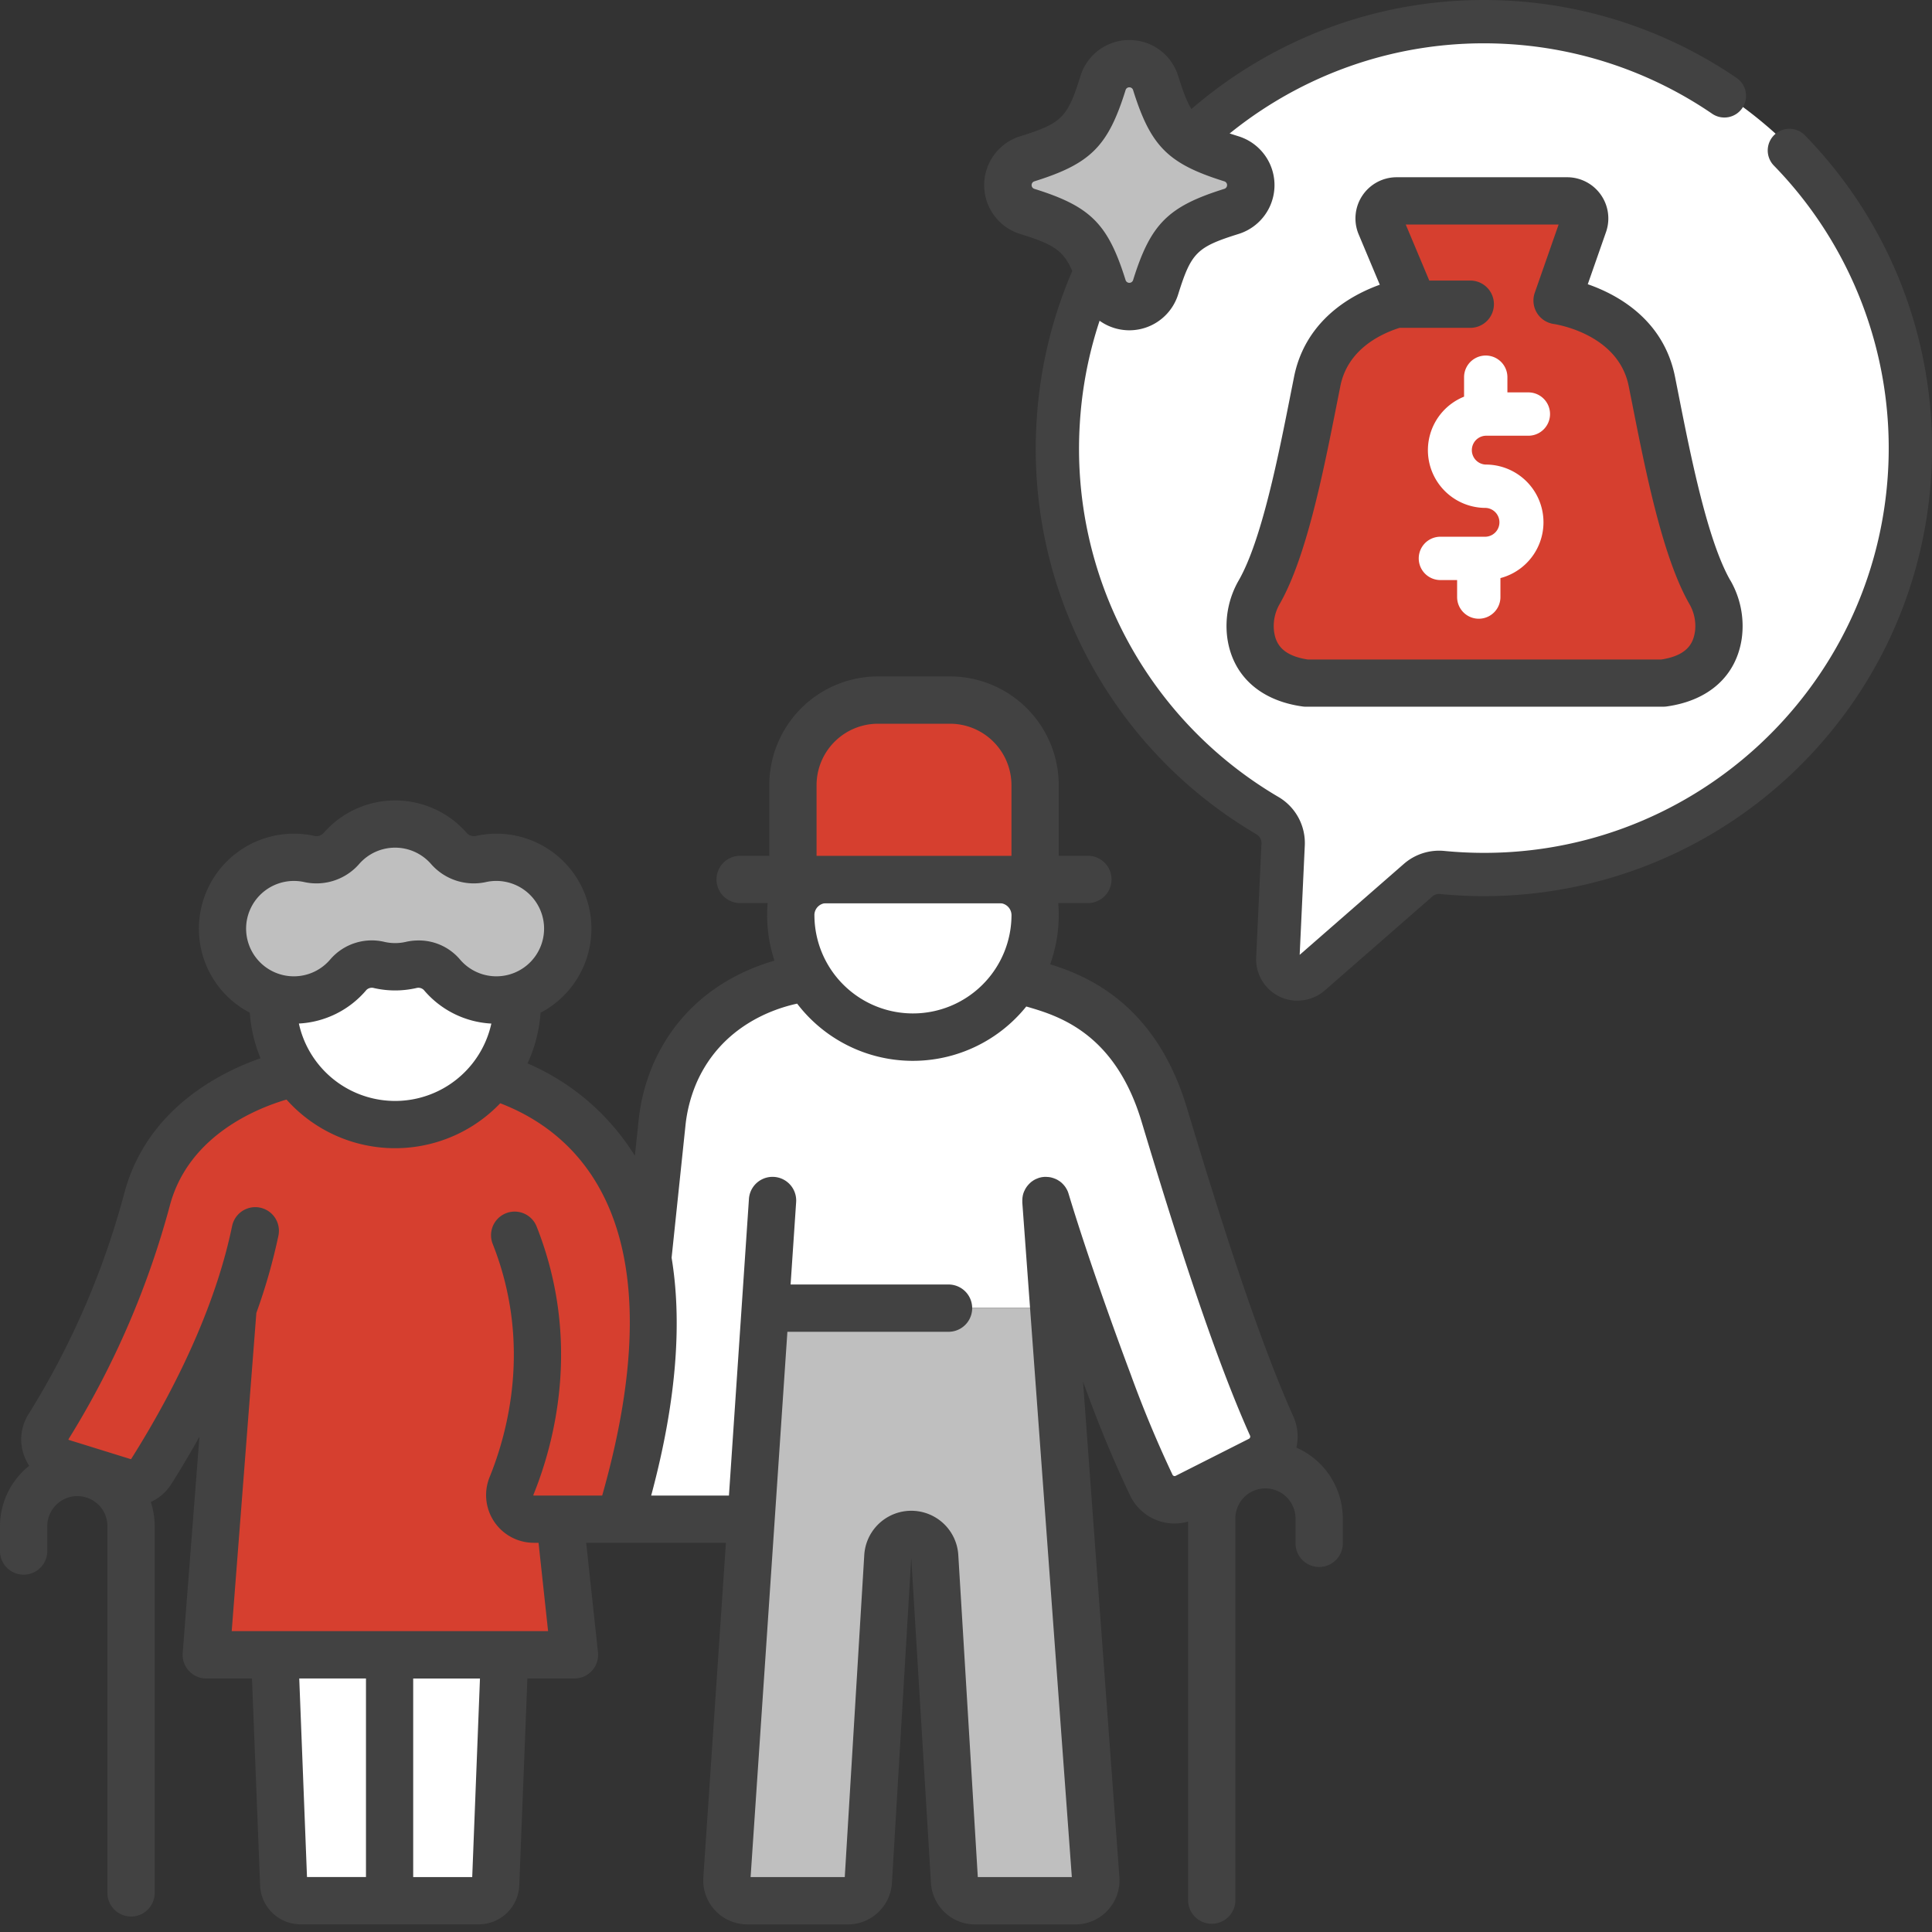
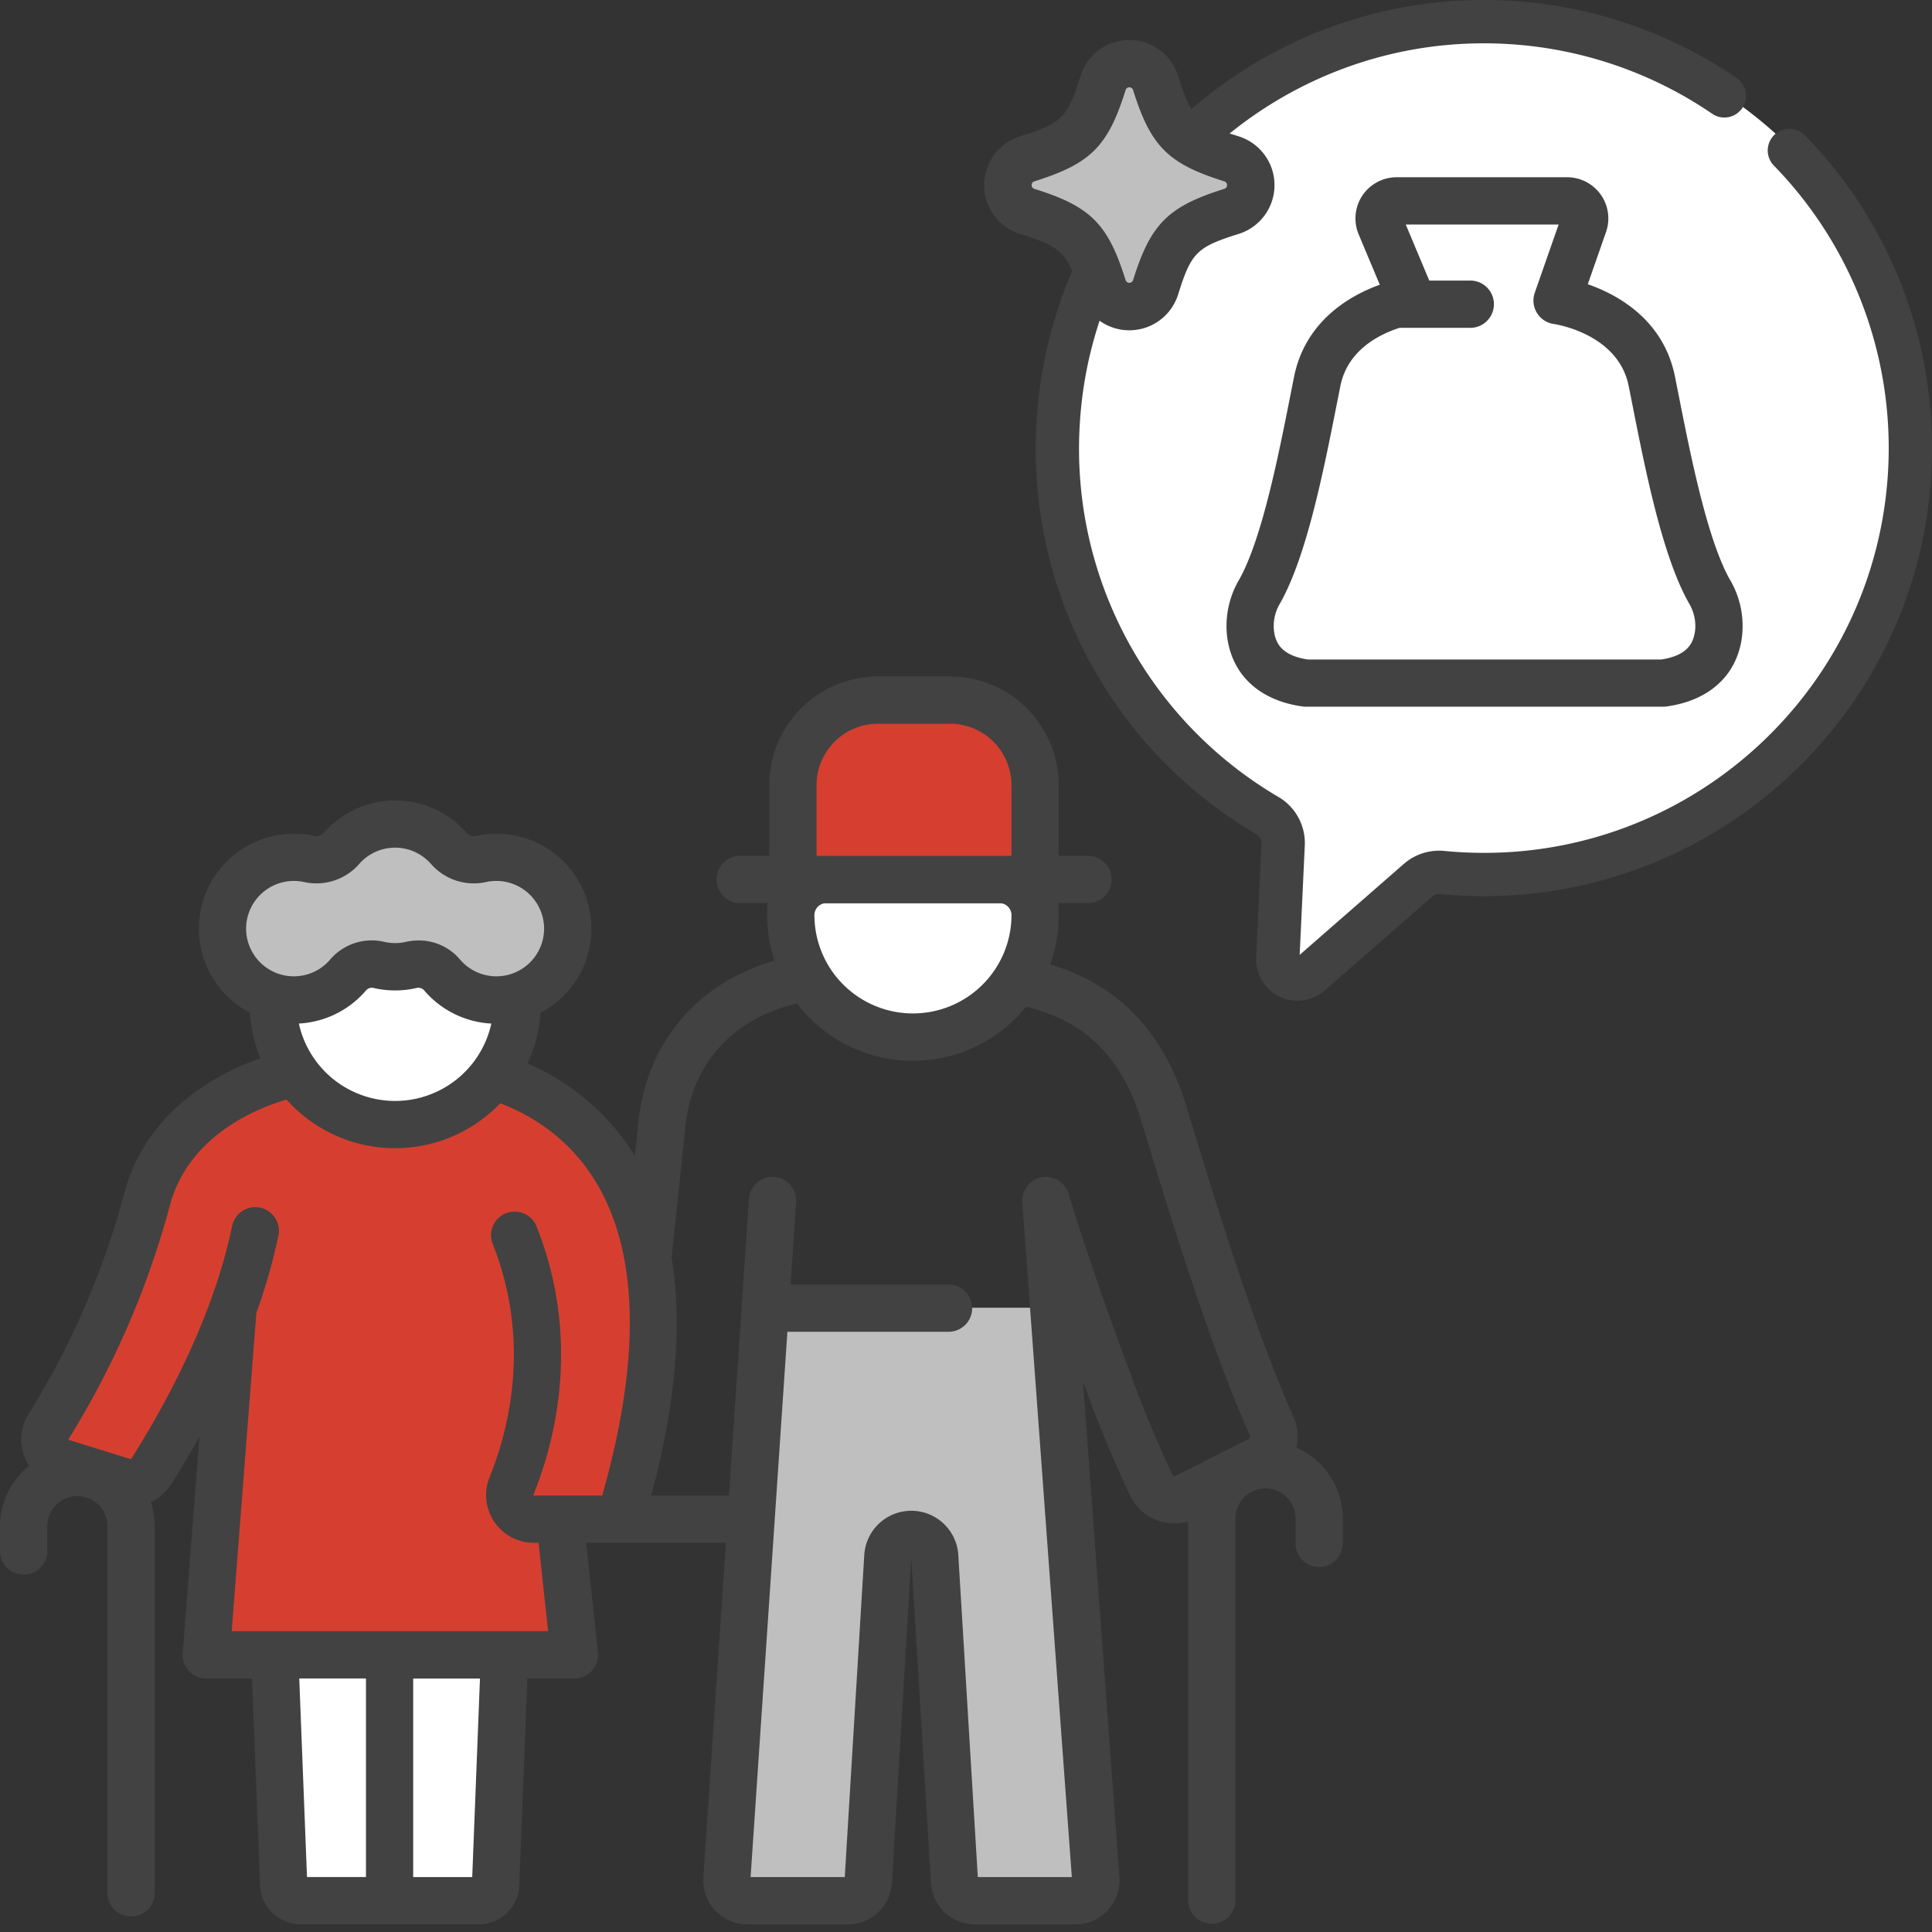
<svg xmlns="http://www.w3.org/2000/svg" fill="none" height="100" width="100">
  <rect width="100%" height="100%" fill="#333333" stroke="none" />
  <path d="M78.757 1.294C66.69.392 56.05 9.508 55.104 21.574a22.07 22.07 0 0010.445 20.539c.522.318.826.897.787 1.509l-.385 5.892a1.022 1.022 0 001.676.848l5.662-4.76a1.627 1.627 0 011.246-.372c.373.045.75.08 1.131.104 12.165.8 22.675-8.414 23.475-20.579.795-12.088-8.303-22.558-20.384-23.46z" fill="#fff" />
  <path d="M67.06 51.794a2.143 2.143 0 01-2.041-2.24l.275-5.9a.529.529 0 00-.265-.475 23.117 23.117 0 01-11.375-21.372C54.406 9.162 65.258-.566 77.891.026l.216.01a23.151 23.151 0 0111.752 3.98 1.122 1.122 0 11-1.264 1.853A20.91 20.91 0 0077.98 2.275c-11.495-.643-21.404 8.178-22.09 19.665a20.89 20.89 0 0010.28 19.309 2.764 2.764 0 011.366 2.51l-.265 5.664 5.397-4.712c.575-.5 1.33-.74 2.088-.667.359.035.722.061 1.074.077 11.559.54 21.368-8.392 21.907-19.953a20.953 20.953 0 00-5.921-15.597 1.12 1.12 0 011.607-1.566c8.938 9.175 8.746 23.861-.429 32.8a23.194 23.194 0 01-18.458 6.468.516.516 0 00-.392.124l-5.572 4.867a2.14 2.14 0 01-1.509.526z" fill="#424242" />
-   <path d="M80.59 15.558s4.186.577 4.908 4.186c.67 3.358 1.592 8.441 2.997 10.9.392.669.549 1.45.447 2.218-.15 1.04-.794 2.217-2.865 2.498H67.598c-2.071-.281-2.716-1.458-2.865-2.498a3.485 3.485 0 01.447-2.218c1.403-2.459 2.324-7.542 2.997-10.9.722-3.609 4.908-4.186 4.908-4.186L71.45 11.66a.91.91 0 01.84-1.263h8.824a.909.909 0 01.859 1.21l-1.38 3.949z" fill="#d63f2f" />
  <path d="M79.108 20.31h-1.085v-.786a1.12 1.12 0 10-2.243 0v1.007a2.987 2.987 0 001.122 5.758.747.747 0 010 1.492h-2.347a1.12 1.12 0 100 2.243h.865v.88a1.12 1.12 0 102.242 0v-.982a2.987 2.987 0 00-.76-5.876.747.747 0 010-1.493h2.206a1.12 1.12 0 100-2.243z" fill="#fff" />
  <path d="M89.558 30.036c-1.187-2.08-2.053-6.457-2.685-9.654l-.174-.879c-.589-2.948-2.952-4.247-4.516-4.791l.944-2.7a2.133 2.133 0 00-2.012-2.838H72.29a2.132 2.132 0 00-1.965 2.959l1.093 2.605a8.64 8.64 0 00-1.081.473c-1.827.957-2.987 2.439-3.356 4.29l-.175.881c-.632 3.195-1.497 7.573-2.686 9.652a4.724 4.724 0 00-.593 3c.28 1.947 1.704 3.235 3.91 3.535.056.008.11.01.166.01H86.08c.055 0 .11-.004.165-.01 2.206-.3 3.631-1.588 3.91-3.535a4.729 4.729 0 00-.595-3zm-1.827 2.65c-.081.566-.355 1.237-1.741 1.449H67.686c-1.386-.212-1.66-.883-1.74-1.448a2.27 2.27 0 01.297-1.437c1.384-2.427 2.257-6.841 2.96-10.39l.174-.878c.375-1.875 2.04-2.687 3.064-3.013h3.695a1.224 1.224 0 000-2.447h-2.157l-1.218-2.901h7.913l-1.235 3.533a1.225 1.225 0 00.982 1.615c.137.02 3.342.52 3.88 3.213l.174.873c.701 3.55 1.576 7.968 2.96 10.394.255.435.36.938.298 1.438z" fill="#424242" />
  <path d="M58.456 15.866a1.418 1.418 0 01-1.36-1c-.795-2.543-1.38-3.13-3.923-3.924a1.426 1.426 0 01-.002-2.722c2.542-.795 3.13-1.38 3.925-3.922a1.425 1.425 0 012.722 0c.795 2.542 1.38 3.127 3.923 3.922a1.426 1.426 0 010 2.722c-2.543.796-3.13 1.38-3.923 3.923a1.418 1.418 0 01-1.36 1.001z" fill="#bfbfbf" />
  <path d="M58.455 4.52a.2.2 0 01.193.14c.912 2.916 1.81 3.817 4.726 4.727a.204.204 0 010 .387c-2.915.911-3.817 1.81-4.726 4.726a.204.204 0 01-.387 0c-.912-2.915-1.81-3.817-4.726-4.726a.204.204 0 010-.387c2.915-.912 3.816-1.81 4.726-4.727a.195.195 0 01.194-.14zm0-2.447a2.636 2.636 0 00-2.529 1.86c-.673 2.155-.964 2.448-3.121 3.121a2.647 2.647 0 000 5.057c2.155.672 2.446.964 3.121 3.121a2.647 2.647 0 005.057 0c.673-2.155.964-2.446 3.121-3.121a2.647 2.647 0 000-5.057c-2.155-.673-2.446-.964-3.121-3.121a2.636 2.636 0 00-2.528-1.86z" fill="#424242" />
  <path d="M11.78 67.671l-1.385 17.86h19.172l-.744-6.907v-.08h2.885c5.11-16.88-2.529-21.298-6.407-22.802-5.615-2.178-10.374-.278-10.374-.278l-.685.278c-1.696.489-5.715 2.067-6.873 6.247A43.306 43.306 0 012.26 73.792a1.244 1.244 0 00.696 1.831l3.185.991a1.244 1.244 0 001.42-.524 45.495 45.495 0 004.156-8.254l.06-.163z" fill="#d63f2f" />
  <path d="M25.676 51.656c-1.089 0-2.12-.48-2.822-1.311a1.615 1.615 0 00-1.6-.502 3.708 3.708 0 01-1.64 0 1.615 1.615 0 00-1.6.501 3.683 3.683 0 01-3.896 1.15c-.004.094-.009.188-.009.284a6.324 6.324 0 1012.648.022v-.022c0-.096-.002-.19-.008-.284-.349.107-.71.162-1.075.162z" fill="#fff" />
  <path d="M25.971 44.28a3.763 3.763 0 00-1.101.078 1.714 1.714 0 01-1.658-.552 3.69 3.69 0 00-5.55 0 1.714 1.714 0 01-1.657.552 3.695 3.695 0 00-4.414 2.793 3.692 3.692 0 006.425 3.193 1.615 1.615 0 011.6-.501c.54.122 1.099.122 1.639 0a1.615 1.615 0 011.6.501 3.693 3.693 0 103.114-6.066z" fill="#bfbfbf" />
  <path d="M14.25 85.53l.414 11.9a.879.879 0 00.879.843h9.214c.473 0 .86-.373.878-.844l.396-11.9z" fill="#fff" />
  <path d="M54.463 67.688l2.28 29.658a1.064 1.064 0 01-.983 1.14l-.078.002h-5.22a1.065 1.065 0 01-1.062-1.002L48.377 80.58a1.221 1.221 0 00-2.439 0l-1.023 16.906a1.065 1.065 0 01-1.062 1.002h-5.226a1.065 1.065 0 01-1.064-1.065c0-.024 0-.047.002-.071l1.98-29.664z" fill="#bfbfbf" />
  <path d="M45.431 36.13h3.728a4.404 4.404 0 014.404 4.405v4.881H41.027v-4.881a4.404 4.404 0 014.404-4.404z" fill="#d63f2f" />
  <path d="M40.937 46.746c-.015.169-.023.34-.023.511a6.323 6.323 0 0012.648 0 6.05 6.05 0 00-.023-.511z" fill="#fff" />
-   <path d="M65.892 73.808c-1.935-4.318-3.923-10.665-5.59-16.199-1.6-5.31-5.133-6.302-6.846-6.796l-.942-.063a6.325 6.325 0 01-10.64-.15l-.62-.009c-1.46.267-4.745 1.254-6.352 4.802a8.789 8.789 0 00-.713 2.71l-2.162 20.552 6.784-.03.73-10.942H54.46l-.206-4.192-.104-1.404c1.294 4.296 3.25 9.456 3.25 9.456a61.998 61.998 0 002.218 5.326c.322.677 1.13.964 1.807.642l.03-.014 3.805-1.923a1.355 1.355 0 00.626-1.764z" fill="#fff" />
  <path d="M67.101 74.927a2.563 2.563 0 00-.161-1.617c-1.876-4.19-3.837-10.429-5.51-15.979-1.61-5.346-5.127-6.816-7.074-7.42a7.543 7.543 0 00.418-3.168h1.57a1.224 1.224 0 000-2.447H54.8v-3.658a5.635 5.635 0 00-5.627-5.627h-3.727a5.635 5.635 0 00-5.628 5.627v3.658h-1.543a1.224 1.224 0 000 2.447h1.457a7.485 7.485 0 00.355 2.98c-1.827.525-4.697 1.865-6.227 5.247a9.928 9.928 0 00-.811 3.075l-.188 1.778a12.227 12.227 0 00-5.556-4.782 7.507 7.507 0 00.675-2.622 4.915 4.915 0 00-3.36-9.148.492.492 0 01-.471-.167 4.915 4.915 0 00-7.389 0 .492.492 0 01-.471.167 4.916 4.916 0 00-5.982 4.459 4.899 4.899 0 002.622 4.687 7.51 7.51 0 00.556 2.357c-2.134.749-5.847 2.63-7.028 6.898a42.159 42.159 0 01-4.997 11.55 2.447 2.447 0 00-.2 2.154c.065.173.15.338.253.493A3.994 3.994 0 000 78.993v1.323a1.224 1.224 0 002.447 0v-1.323a1.56 1.56 0 011.541-1.556c.416 0 .814.16 1.111.45.296.292.463.692.461 1.108V98.01a1.224 1.224 0 002.447 0V78.995c0-.426-.07-.848-.202-1.254a2.448 2.448 0 001.06-.922 53.73 53.73 0 001.458-2.453l-.866 11.192a1.224 1.224 0 001.219 1.32h2.367l.42 10.704c.04 1.13.97 2.022 2.1 2.02h9.214a2.094 2.094 0 002.1-2.02l.42-10.705h2.437a1.224 1.224 0 001.217-1.354l-.61-5.666h7.232l-1.168 17.31a2.284 2.284 0 002.277 2.44h5.204c1.207 0 2.204-.94 2.28-2.146l1-16.831 1.02 16.833a2.287 2.287 0 002.28 2.145h5.197a2.284 2.284 0 002.277-2.45l-1.882-25.64c.106.287.17.453.171.459a62.776 62.776 0 002.255 5.41 2.55 2.55 0 003.012 1.371v19.627a1.224 1.224 0 002.447 0v-19.79c0-.86.697-1.556 1.555-1.556h.017a1.563 1.563 0 011.541 1.556v1.323a1.224 1.224 0 002.447 0v-1.323a4.02 4.02 0 00-2.396-3.664zM42.153 47.365v-.006a.62.62 0 01.628-.612h8.946a.624.624 0 01.628.612v.006a5.1 5.1 0 01-5.111 5.09 5.098 5.098 0 01-5.09-5.09zm.112-6.724a3.183 3.183 0 013.18-3.181h3.728a3.184 3.184 0 013.18 3.18v3.658H42.265zM15.47 52.978a4.905 4.905 0 003.495-1.737.399.399 0 01.396-.098 4.925 4.925 0 002.181 0 .4.4 0 01.396.1 4.905 4.905 0 003.494 1.737 5.1 5.1 0 01-9.962 0zm-2.726-5.083a2.476 2.476 0 013.006-2.239c1.048.23 2.14-.13 2.844-.94a2.469 2.469 0 013.713 0 2.937 2.937 0 002.844.94 2.473 2.473 0 013.005 2.237 2.47 2.47 0 01-4.35 1.766 2.787 2.787 0 00-2.143-.981c-.223 0-.447.024-.663.075a2.477 2.477 0 01-1.097 0 2.832 2.832 0 00-2.808.906 2.47 2.47 0 01-4.35-1.768zm2.743 38.982h3.456v10.278H15.89l-.401-10.278zm8.953 10.28h-3.053V86.88h3.456l-.401 10.278zm3.192-19.746c-.014 0-.026-.01-.026-.025v-.006c1.073-2.64 2.522-7.954.17-13.895a1.222 1.222 0 00-2.274.9c2.039 5.147.775 9.773-.161 12.073a2.47 2.47 0 002.294 3.397h.24l.494 4.573H11.993l1.276-16.472a29.874 29.874 0 001.14-3.99 1.223 1.223 0 10-2.392-.52c0 .008-.004.018-.006.026-.754 3.658-2.559 7.822-5.22 12.042-.005.01-.018.015-.028.01l-3.201-.994a.026.026 0 01-.018-.033A45.025 45.025 0 008.81 62.329c.99-3.573 4.502-4.97 6.02-5.416a7.53 7.53 0 0011.062.192c4.009 1.537 9.284 6.198 5.277 20.305zm33.129-1.016a.122.122 0 01-.073-.065 60.558 60.558 0 01-2.17-5.212c-.018-.05-1.947-5.148-3.21-9.334l-.01-.03c-.007-.027-.018-.053-.028-.08-.004-.012-.01-.022-.016-.035-.012-.026-.023-.05-.037-.075a.311.311 0 00-.02-.035l-.041-.069a1.286 1.286 0 00-.096-.124 1.599 1.599 0 00-.055-.06c-.008-.008-.016-.014-.022-.022a.892.892 0 00-.066-.059c-.006-.006-.012-.01-.018-.014a.902.902 0 00-.077-.057c-.005-.002-.009-.006-.015-.008a1.215 1.215 0 00-.087-.054c-.004 0-.006-.004-.01-.004a.811.811 0 00-.107-.049 38.85 38.85 0 01-.097-.036l-.019-.006a24.53 24.53 0 01-.091-.025l-.035-.006c-.027-.004-.053-.01-.08-.012a.55.55 0 00-.057-.004c-.02 0-.039-.004-.059-.004h-.122l-.072.008a.523.523 0 00-.055.008c-.016.002-.032.008-.047.01l-.075.018h-.006l-.029.013a1.318 1.318 0 00-.12.047c-.022.01-.047.02-.07.032-.016.008-.032.019-.046.027a.434.434 0 00-.053.032l-.053.037a.328.328 0 00-.043.033.52.52 0 00-.051.045l-.037.034-.047.05a.827.827 0 00-.073.088c-.012.013-.022.03-.035.046l-.03.047a.794.794 0 00-.033.055c-.008.014-.014.03-.022.045l-.03.06-.02.046c-.007.022-.016.042-.024.065a.451.451 0 00-.014.049c-.006.022-.012.043-.016.065-.004.02-.009.039-.01.06-.005.017-.007.038-.009.056l-.006.074-.002.047v.136l2.563 34.909h-4.867l-1.01-16.679a2.438 2.438 0 00-4.866 0l-1.01 16.679h-4.874l1.904-28.225h8.376a1.224 1.224 0 000-2.447h-8.21l.287-4.265a1.223 1.223 0 00-2.443-.166L37.73 77.41h-4.025c1.387-5.157 1.574-9.178 1.057-12.311l.713-6.798a7.574 7.574 0 01.608-2.323c1.284-2.84 3.884-3.75 5.177-4.03a7.535 7.535 0 0011.858.15h.008c1.595.463 4.563 1.32 5.956 5.938 1.694 5.625 3.686 11.958 5.62 16.272a.128.128 0 01-.06.165l-3.788 1.915a.122.122 0 01-.1.006z" fill="#424242" />
</svg>